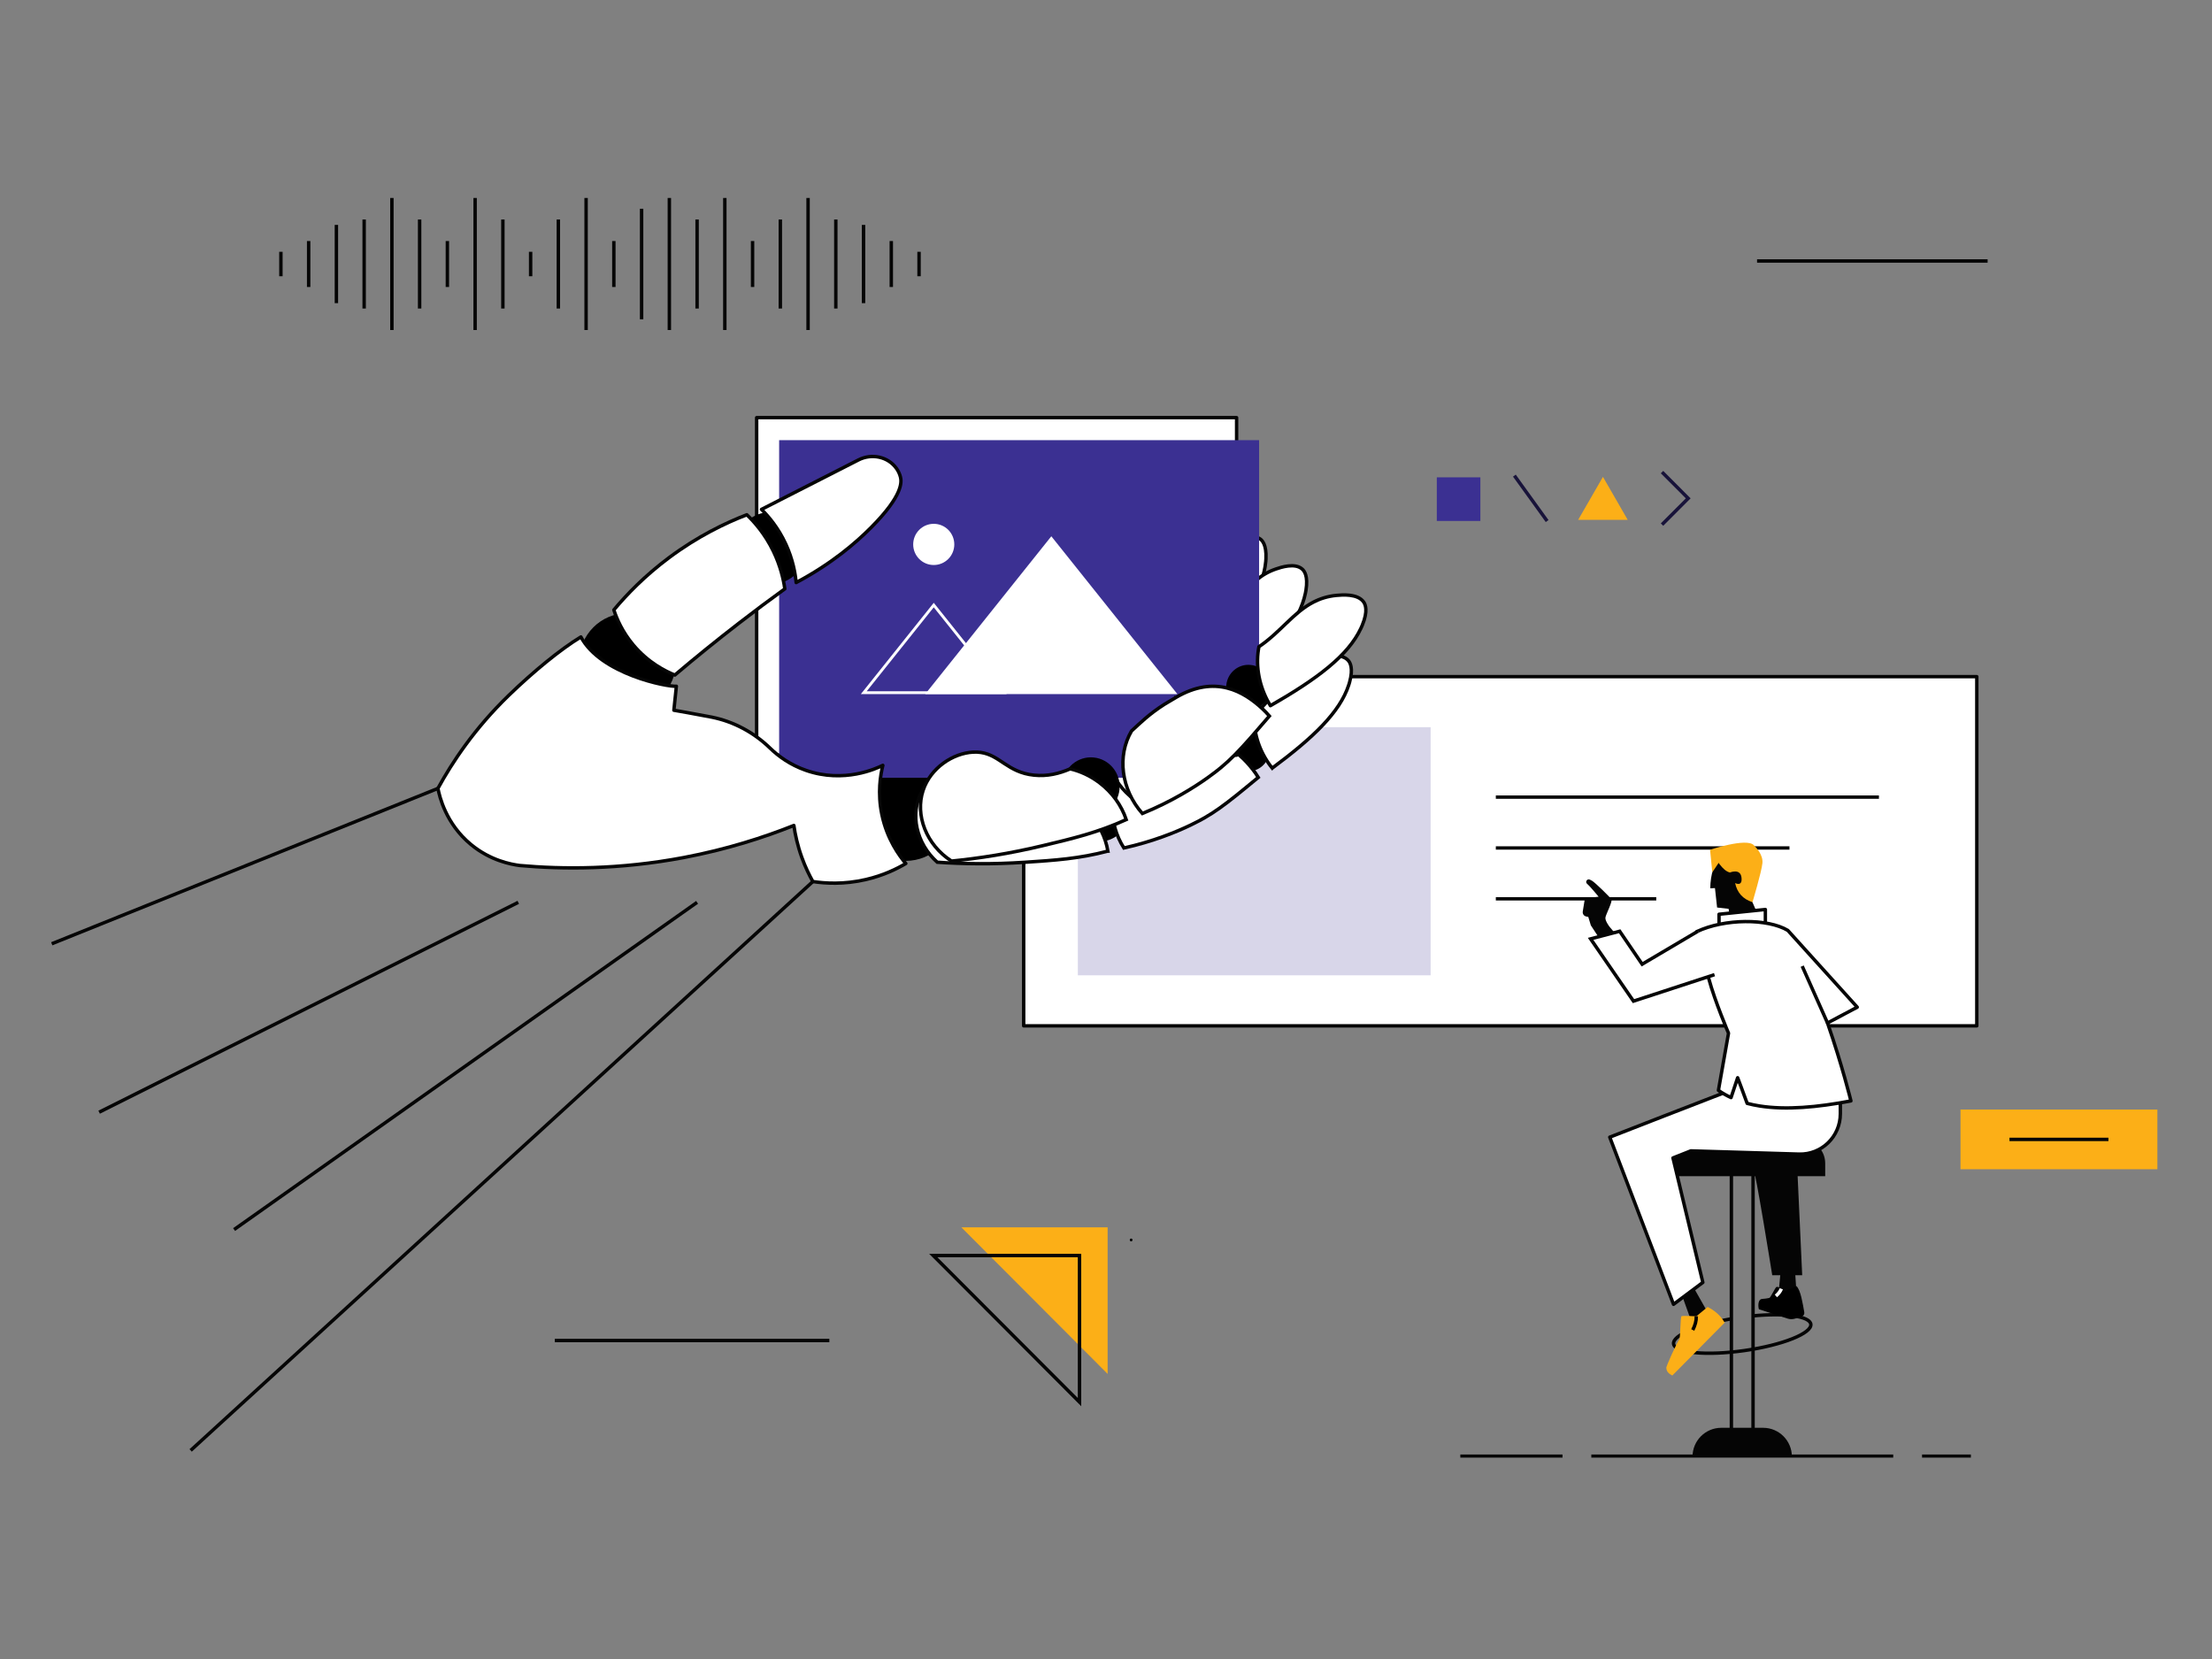
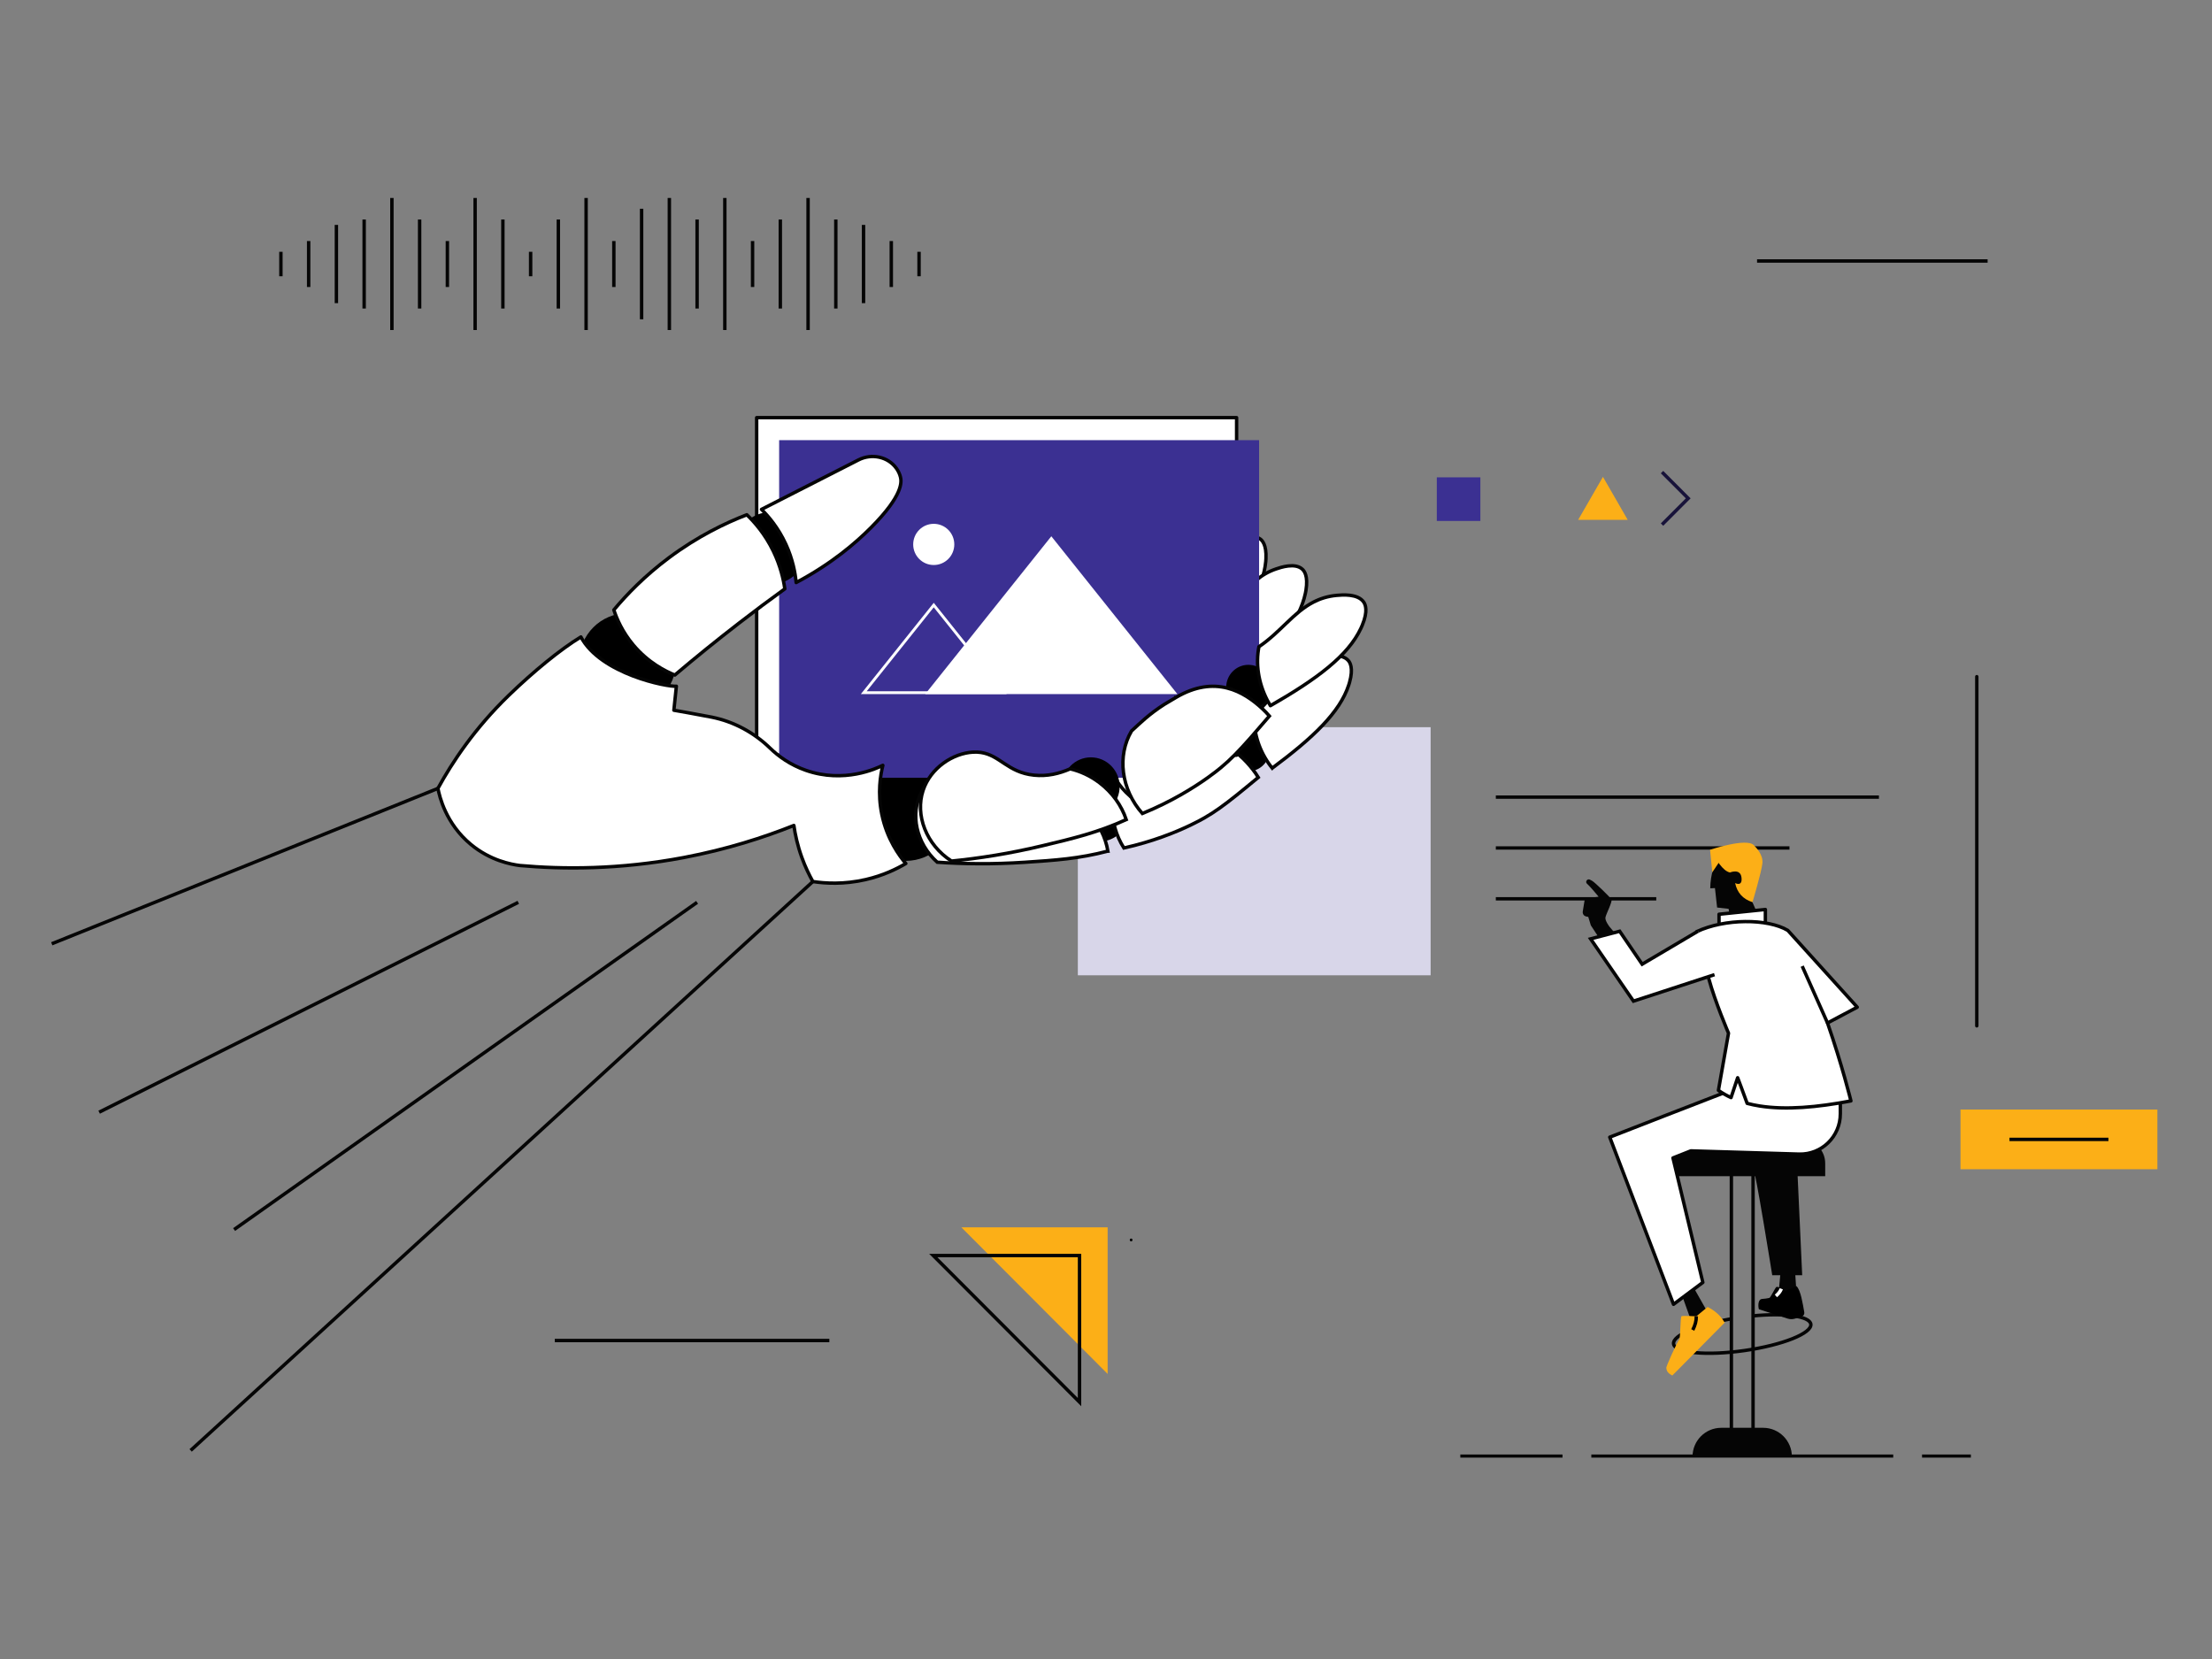
<svg xmlns="http://www.w3.org/2000/svg" width="648" height="486" viewBox="0 0 648 486" fill="none">
  <rect x="0" y="0" width="648" height="486" fill="#808080" stroke="none" />
  <g clip-path="url(#clip0_2629_12847)">
    <path d="M554.62 426.587H466.17" stroke="#050505" stroke-miterlimit="10" />
    <path d="M577.368 426.587H563.054" stroke="#050505" stroke-miterlimit="10" />
    <path d="M457.736 426.587H427.797" stroke="#050505" stroke-miterlimit="10" />
-     <path d="M579.098 198.224H299.886V300.517H579.098V198.224Z" fill="white" stroke="#050505" stroke-linejoin="round" />
+     <path d="M579.098 198.224V300.517H579.098V198.224Z" fill="white" stroke="#050505" stroke-linejoin="round" />
    <path d="M438.199 233.513H550.427" stroke="#050505" stroke-linejoin="round" />
    <path d="M438.199 248.409H524.219" stroke="#050505" stroke-linejoin="round" />
    <path d="M438.199 263.305H485.196" stroke="#050505" stroke-linejoin="round" />
    <path d="M513.553 342.004H507.203V422.18H513.553V342.004Z" stroke="#050505" stroke-miterlimit="10" />
    <path d="M525.677 369.618L526.427 381.032L520.752 382.674L523.956 383.334C523.956 383.334 526.097 378.077 521.295 381.898C520.216 382.757 517.927 382.872 518.8 381.824L521.155 377.516L521.855 369.99L525.669 369.626L525.677 369.618Z" fill="#050505" />
    <path d="M513.545 342.004C514.196 342.425 519.171 373.579 519.171 373.579H527.951L526.419 340.329" fill="#050505" />
    <path d="M495.12 333.784H527.703C531.558 333.784 534.688 336.92 534.688 340.783V344.571H488.136V340.783C488.136 336.92 491.266 333.784 495.12 333.784Z" fill="#050505" />
    <path d="M504.238 418.269H516.51C521.156 418.269 524.928 422.048 524.928 426.703H495.821C495.821 422.048 499.593 418.269 504.238 418.269Z" fill="#050505" />
    <path d="M496.356 377.549L501.99 387.502L494.074 397.958C494.074 397.958 494.05 397.942 494.033 397.925C493.028 396.984 492.971 395.606 493.366 394.228L495.392 386.875L492.831 379.728L496.356 377.549Z" fill="#050505" />
    <path d="M504.526 320.332C503.752 320.588 471.573 333.132 471.573 333.132L490.253 382.096L498.843 375.684L490.096 339.215L495.318 337.143L527.02 338.092C533.642 338.282 539.119 332.951 539.119 326.307V322.206L509.666 313.615L504.535 320.332H504.526Z" fill="white" stroke="#050505" stroke-linejoin="round" />
    <path d="M511.692 249.036C505.276 247.155 501.158 251.991 501.01 260.227L502.393 260.169L503.019 265.856L506.396 266.243L507.335 272.185C510.325 273.621 513.315 272.788 516.296 270.956L511.824 260.772C511.824 260.772 509.691 261.102 510.218 260.169C510.992 260.029 511.115 258.775 510.934 256.984C510.753 255.193 509.962 253.889 509.872 254.343C509.369 253.311 506.94 249.977 508.818 249.663C510.695 249.35 511.7 249.028 511.7 249.028L511.692 249.036Z" fill="#050505" />
    <path d="M503.587 270.469V267.828L517.161 266.433V271.203" fill="white" />
    <path d="M503.587 270.469V267.828L517.161 266.433V271.203" stroke="#050505" stroke-linejoin="round" />
    <path d="M506.775 255.597C504.617 255.11 502.813 251.867 500.96 248.937C500.96 248.937 511.544 245.397 513.743 247.559C514.369 248.17 516.535 250.348 516.296 252.849C516.065 255.35 513.389 264.287 513.389 264.287C510.555 263.388 508.892 261.49 508.299 258.692C508.299 258.692 510.489 259.889 510.168 257.083C509.847 254.277 506.758 255.605 506.758 255.605L506.775 255.597Z" fill="#FCAF17" />
    <path d="M535.363 299.676C539.679 312.096 542.224 322.511 542.224 322.511C532.291 324.401 523.149 325.21 515.481 323.997C514.221 323.798 513.002 323.543 511.824 323.229C510.662 319.994 509.04 315.719 509.04 315.719L507.104 321.537C505.795 320.935 504.559 320.233 503.406 319.416L506.363 302.671C506.363 302.671 502.434 293.511 500.589 286.719C498.744 279.91 495.697 276.667 497.064 272.92C505.235 269.058 517.861 269.041 523.733 272.557L544.077 295.054L535.363 299.676Z" fill="white" stroke="#050505" stroke-linejoin="round" />
    <path d="M476.712 287.404L466.03 271.08L465.28 268.604L464.687 268.488C464.003 268.356 463.559 267.704 463.666 267.019L464.284 263.231L468.319 262.695C468.319 262.695 465.618 259.443 465.017 258.981C464.975 258.948 464.926 258.907 464.885 258.865C464.308 258.296 464.992 257.339 465.725 257.677C465.947 257.776 466.161 257.892 466.359 257.999C467.397 258.61 471.655 262.852 472.067 263.429C472.479 264.007 470.453 267.836 470.304 268.785C470.156 269.734 471.482 271.451 471.482 271.451L475.765 276.551L476.704 287.404H476.712Z" fill="#050505" />
    <path d="M513.323 385.505C522.753 384.572 530.133 385.53 530.479 387.906C530.858 390.58 522.169 394.047 511.066 395.639C499.963 397.232 490.648 396.357 490.269 393.683C489.923 391.241 497.147 388.138 506.874 386.396" stroke="#050505" stroke-miterlimit="10" />
    <path d="M502.261 285.522L478.524 293.28L465.964 275.041L474.48 272.804L481.061 282.46L497.435 272.78" fill="white" />
    <path d="M502.261 285.522L478.524 293.28L465.964 275.041L474.48 272.804L481.061 282.46L497.435 272.78" stroke="#050505" stroke-miterlimit="10" />
    <path d="M632 325.036H574.321V342.532H632V325.036Z" fill="#FCAF17" />
    <path d="M588.669 333.784H617.661" stroke="#050505" stroke-miterlimit="10" />
    <path d="M82.291 73.763V80.926" stroke="#050505" stroke-miterlimit="10" />
    <path d="M90.42 70.61V84.079" stroke="#050505" stroke-miterlimit="10" />
    <path d="M98.549 65.881V88.808" stroke="#050505" stroke-miterlimit="10" />
    <path d="M114.808 58V96.689" stroke="#050505" stroke-miterlimit="10" />
    <path d="M131.058 70.61V84.079" stroke="#050505" stroke-miterlimit="10" />
    <path d="M147.317 64.305V90.384" stroke="#050505" stroke-miterlimit="10" />
    <path d="M106.678 64.305V90.384" stroke="#050505" stroke-miterlimit="10" />
    <path d="M122.929 64.305V90.384" stroke="#050505" stroke-miterlimit="10" />
    <path d="M139.187 58V96.689" stroke="#050505" stroke-miterlimit="10" />
    <path d="M269.231 73.763V80.926" stroke="#050505" stroke-miterlimit="10" />
    <path d="M155.446 73.763V80.926" stroke="#050505" stroke-miterlimit="10" />
    <path d="M261.102 70.61V84.079" stroke="#050505" stroke-miterlimit="10" />
    <path d="M252.972 65.881V88.808" stroke="#050505" stroke-miterlimit="10" />
    <path d="M236.722 58V96.689" stroke="#050505" stroke-miterlimit="10" />
    <path d="M220.463 70.61V84.079" stroke="#050505" stroke-miterlimit="10" />
    <path d="M179.825 70.61V84.079" stroke="#050505" stroke-miterlimit="10" />
    <path d="M204.213 64.305V90.384" stroke="#050505" stroke-miterlimit="10" />
    <path d="M244.851 64.305V90.384" stroke="#050505" stroke-miterlimit="10" />
    <path d="M163.567 64.305V90.384" stroke="#050505" stroke-miterlimit="10" />
    <path d="M228.593 64.305V90.384" stroke="#050505" stroke-miterlimit="10" />
    <path d="M196.084 58V96.689" stroke="#050505" stroke-miterlimit="10" />
    <path d="M212.334 58V96.689" stroke="#050505" stroke-miterlimit="10" />
    <path d="M171.696 58V96.689" stroke="#050505" stroke-miterlimit="10" />
    <path d="M187.955 61.153V93.537" stroke="#050505" stroke-miterlimit="10" />
    <path d="M419.099 213.029H315.75V285.712H419.099V213.029Z" fill="#D8D6E9" />
    <path d="M304.87 224.17C306.152 224.17 307.192 223.128 307.192 221.843C307.192 220.558 306.152 219.516 304.87 219.516C303.587 219.516 302.547 220.558 302.547 221.843C302.547 223.128 303.587 224.17 304.87 224.17Z" fill="#050505" />
    <path d="M312.76 224.17C314.043 224.17 315.083 223.128 315.083 221.843C315.083 220.558 314.043 219.516 312.76 219.516C311.477 219.516 310.437 220.558 310.437 221.843C310.437 223.128 311.477 224.17 312.76 224.17Z" fill="#050505" />
    <path d="M320.659 224.17C321.941 224.17 322.981 223.128 322.981 221.843C322.981 220.558 321.941 219.516 320.659 219.516C319.376 219.516 318.336 220.558 318.336 221.843C318.336 223.128 319.376 224.17 320.659 224.17Z" fill="#050505" />
    <path d="M265.368 252.189C273.206 252.189 279.559 245.822 279.559 237.969C279.559 230.116 273.206 223.75 265.368 223.75C257.53 223.75 251.177 230.116 251.177 237.969C251.177 245.822 257.53 252.189 265.368 252.189Z" fill="black" />
    <path d="M365.719 225.945C369.136 225.945 371.905 223.17 371.905 219.747C371.905 216.324 369.136 213.549 365.719 213.549C362.303 213.549 359.534 216.324 359.534 219.747C359.534 223.17 362.303 225.945 365.719 225.945Z" fill="black" />
    <path d="M372.696 225.02C372.317 224.558 371.954 224.071 371.608 223.568C368.495 219.045 367.144 213.929 367.482 209.274C372.901 204.603 375.809 198.735 381.039 195.195C382.785 194.015 384.787 193.09 387.224 192.554C388.641 192.24 393.048 191.275 394.983 193.503C395.453 194.048 396.54 195.649 395.345 199.899C395.271 200.188 395.181 200.468 395.082 200.749C392.487 208.647 384.729 216.091 372.704 225.012L372.696 225.02Z" fill="white" stroke="#050505" stroke-miterlimit="10" />
    <path d="M322.298 246.486C326.728 246.486 330.32 242.887 330.32 238.448C330.32 234.009 326.728 230.41 322.298 230.41C317.867 230.41 314.275 234.009 314.275 238.448C314.275 242.887 317.867 246.486 322.298 246.486Z" fill="black" />
    <path d="M343.695 218.393C343.695 218.393 343.695 218.393 343.712 218.393C355.622 213.896 362.713 219.937 366.996 225.408C367.589 226.159 368.124 226.943 368.61 227.736C366.148 229.766 364.089 231.474 362.26 232.935C358.554 235.898 355.844 237.87 352.887 239.562C351.594 240.305 347.27 242.715 340.656 245.1C337.386 246.28 333.548 247.46 329.241 248.417C324.48 240.915 324.851 231.565 329.998 225.466C332.79 223.675 335.517 221.719 340.302 219.706L343.687 218.41L343.695 218.393Z" fill="white" stroke="#050505" stroke-miterlimit="10" />
    <path d="M324.538 249.333C316.087 251.553 309.152 252.007 300.241 252.601C295.439 252.915 290.991 253.039 286.955 253.022C282.195 253.006 278.019 252.824 274.568 252.585C268.333 247.006 266.579 238.398 269.956 232.044C273.044 226.234 279.889 223.312 285.448 223.948C291.716 224.666 292.927 229.51 298.709 232.126C299.45 232.465 300.257 232.762 301.18 233.009C304.762 233.991 308.164 233.744 311.409 232.952C314.086 234.057 316.606 235.749 318.789 238.01C321.943 241.295 323.879 245.289 324.554 249.333H324.538Z" fill="white" stroke="#050505" stroke-miterlimit="10" />
    <path d="M362.26 122.347H221.658V221.232H362.26V122.347Z" fill="white" stroke="#050505" stroke-linejoin="round" />
    <path d="M183.845 208.053C191.682 208.053 198.036 201.686 198.036 193.833C198.036 185.98 191.682 179.614 183.845 179.614C176.007 179.614 169.654 185.98 169.654 193.833C169.654 201.686 176.007 208.053 183.845 208.053Z" fill="black" />
    <path d="M319.283 227.761C323.427 227.761 326.786 224.394 326.786 220.242C326.786 216.09 323.427 212.724 319.283 212.724C315.139 212.724 311.78 216.09 311.78 220.242C311.78 224.394 315.139 227.761 319.283 227.761Z" fill="black" />
    <path d="M330.311 195.104C330.311 195.104 330.311 195.104 330.32 195.096C338.902 186.835 347.221 189.41 352.92 192.529C353.703 192.958 354.452 193.429 355.16 193.932C353.793 196.59 352.648 198.81 351.611 200.749C349.519 204.669 347.904 207.368 345.985 209.901C345.145 211.015 342.312 214.68 337.51 219.177C335.138 221.397 332.272 223.832 328.919 226.242C322.067 221.546 318.945 213.376 321.128 206.229C322.874 203.662 324.497 200.972 327.873 197.464L330.311 195.104Z" fill="white" stroke="#050505" stroke-miterlimit="10" />
    <path d="M349.683 197.027C353.759 197.027 357.063 193.716 357.063 189.632C357.063 185.548 353.759 182.238 349.683 182.238C345.607 182.238 342.303 185.548 342.303 189.632C342.303 193.716 345.607 197.027 349.683 197.027Z" fill="black" />
    <path d="M355.556 191.357C355.111 191.019 354.683 190.647 354.263 190.268C350.466 186.81 348.151 182.436 347.468 178.128C351.413 172.714 352.813 166.756 356.832 162.415C358.175 160.97 359.798 159.699 361.906 158.693C363.133 158.107 366.947 156.291 369.179 157.9C369.722 158.296 371.048 159.526 370.859 163.644C370.851 163.925 370.826 164.197 370.801 164.478C370.118 172.227 364.624 180.653 355.564 191.349L355.556 191.357Z" fill="white" stroke="#050505" stroke-miterlimit="10" />
    <path d="M325.213 228.775C318.764 233.801 312.974 236.756 305.528 240.552C301.517 242.599 297.737 244.34 294.261 245.818C290.159 247.567 286.502 248.945 283.447 250.018C276.034 247.526 271.364 240.767 271.924 234.065C272.443 227.925 277.253 222.891 282.261 221.381C287.911 219.689 290.736 223.403 296.674 223.518C297.432 223.535 298.239 223.494 299.12 223.37C302.555 222.891 305.396 221.422 307.892 219.541C310.594 219.508 313.394 220.027 316.095 221.166C320.016 222.825 323.146 225.54 325.213 228.775Z" fill="white" stroke="#050505" stroke-miterlimit="10" />
    <path d="M355.762 201.764C359.128 201.764 361.857 199.03 361.857 195.657C361.857 192.284 359.128 189.55 355.762 189.55C352.396 189.55 349.667 192.284 349.667 195.657C349.667 199.03 352.396 201.764 355.762 201.764Z" fill="black" />
    <path d="M363.166 200.047C362.746 199.635 362.334 199.197 361.947 198.743C358.405 194.658 356.519 189.806 356.338 185.217C361.123 180.043 363.331 173.985 368.058 169.941C369.64 168.596 371.493 167.465 373.816 166.673C375.166 166.211 379.375 164.783 381.517 166.747C382.035 167.226 383.271 168.67 382.571 172.962C382.53 173.25 382.472 173.539 382.406 173.828C380.734 181.85 373.964 189.979 363.174 200.047H363.166Z" fill="white" stroke="#050505" stroke-miterlimit="10" />
    <path d="M321.696 233.686C326.059 233.686 329.595 230.142 329.595 225.771C329.595 221.4 326.059 217.857 321.696 217.857C317.334 217.857 313.798 221.4 313.798 225.771C313.798 230.142 317.334 233.686 321.696 233.686Z" fill="black" />
    <path d="M336.316 200.848C336.316 200.848 336.316 200.848 336.332 200.848C346.323 193.264 354.707 196.986 360.275 200.947C361.041 201.492 361.766 202.078 362.45 202.688C360.695 205.296 359.221 207.483 357.903 209.373C355.234 213.211 353.217 215.835 350.894 218.253C349.873 219.318 346.463 222.8 340.895 226.902C338.136 228.932 334.841 231.119 331.044 233.232C324.455 227.48 322.199 218.55 325.361 211.345C327.503 208.87 329.529 206.262 333.491 203.018L336.332 200.848H336.316Z" fill="white" />
    <path d="M336.332 200.848C336.316 200.848 336.316 200.848 336.316 200.848H336.332ZM336.332 200.848C346.323 193.264 354.707 196.986 360.275 200.947C361.041 201.492 361.766 202.078 362.45 202.688C360.695 205.296 359.221 207.483 357.903 209.373C355.234 213.211 353.217 215.835 350.894 218.253C349.873 219.318 346.463 222.8 340.895 226.902C338.136 228.932 334.841 231.119 331.044 233.232C324.455 227.48 322.199 218.55 325.361 211.345C327.503 208.87 329.529 206.262 333.491 203.018L336.332 200.848Z" stroke="#050505" stroke-miterlimit="10" />
    <path d="M357.063 215.984L349.675 227.835H228.247V128.949H368.849V211.205L357.063 215.984Z" fill="#3B3092" />
    <path d="M273.538 177.913L293.182 202.507H253.895L273.538 177.913ZM273.538 176.593L252.182 203.332H294.903L273.547 176.593H273.538Z" fill="white" />
    <path d="M307.983 157.1L271.043 203.332H344.914L307.983 157.1Z" fill="white" />
    <path d="M273.538 165.518C276.864 165.518 279.559 162.817 279.559 159.485C279.559 156.153 276.864 153.452 273.538 153.452C270.213 153.452 267.518 156.153 267.518 159.485C267.518 162.817 270.213 165.518 273.538 165.518Z" fill="white" />
    <path d="M225.834 171.138C231.661 171.138 236.384 166.405 236.384 160.566C236.384 154.727 231.661 149.994 225.834 149.994C220.007 149.994 215.283 154.727 215.283 160.566C215.283 166.405 220.007 171.138 225.834 171.138Z" fill="black" />
    <path d="M15.156 276.477L128.291 230.963L238.122 233.686V258.255L55.852 424.896" stroke="#050505" stroke-linejoin="round" />
    <path d="M258.631 224.212C257.931 227.009 257.025 232.25 258.334 238.588C259.833 245.834 263.457 250.72 265.36 252.965C262.675 254.557 258.721 256.489 253.648 257.66C247.141 259.171 241.598 258.775 238.122 258.246C237.035 256.299 235.89 253.947 234.902 251.207C233.625 247.683 232.942 244.464 232.563 241.815C223.75 245.331 212.927 248.822 200.342 251.207C181.349 254.805 164.769 254.665 152.308 253.551C149.697 253.22 143.66 252.098 137.96 247.386C130.597 241.303 128.752 233.323 128.291 230.954C132.425 223.395 138.982 213.425 149.088 203.662C156.253 196.738 164.226 190.185 170.173 186.587C175.979 197.497 195.59 201.302 198.143 201.03L197.41 208.061C197.41 208.061 204.633 209.315 208.389 210.066C208.43 210.075 208.471 210.083 208.513 210.091C214.953 211.387 220.851 214.572 225.57 219.145C228.066 221.563 231.508 224.071 236.071 225.664C247.298 229.593 256.852 225.078 258.622 224.195L258.631 224.212Z" fill="white" stroke="#050505" stroke-linejoin="round" />
    <path d="M179.825 178.673C183.631 174.117 188.91 168.662 195.936 163.413C204.419 157.075 212.557 153.188 218.783 150.795C220.974 152.899 224.087 156.39 226.542 161.457C228.634 165.782 229.515 169.727 229.911 172.508C225.504 175.693 221.032 179.028 216.51 182.527C209.896 187.635 203.628 192.719 197.69 197.753C194.989 196.656 189.931 194.18 185.533 188.947C182.288 185.085 180.657 181.206 179.825 178.673Z" fill="white" stroke="#050505" stroke-linejoin="round" />
    <path d="M223.074 149.227C232.554 144.39 242.034 139.563 251.506 134.726C255.336 132.77 260.154 133.736 262.634 137.26C263.152 137.995 263.556 138.82 263.787 139.744C264.124 141.114 264.627 145.034 255.196 154.517C250.757 158.981 243.674 165.122 233.23 170.659C232.975 167.944 232.266 163.892 230.207 159.411C227.975 154.558 225.084 151.216 223.083 149.235L223.074 149.227Z" fill="white" stroke="#050505" stroke-linejoin="round" />
    <path d="M365.711 207.929C369.3 207.929 372.21 204.98 372.21 201.343C372.21 197.706 369.3 194.757 365.711 194.757C362.122 194.757 359.213 197.706 359.213 201.343C359.213 204.98 362.122 207.929 365.711 207.929Z" fill="black" />
    <path d="M372.16 206.732C371.831 206.196 371.518 205.643 371.221 205.065C368.569 199.891 367.836 194.32 368.8 189.459C375.059 185.242 378.856 179.44 384.77 176.387C386.747 175.371 388.946 174.653 391.557 174.414C393.072 174.274 397.792 173.828 399.521 176.428C399.941 177.063 400.856 178.887 399.052 183.212C398.937 183.501 398.805 183.789 398.665 184.078C394.925 192.067 385.866 198.892 372.16 206.732Z" fill="white" />
    <path d="M372.16 206.732L371.734 206.994C371.876 207.224 372.174 207.3 372.409 207.166L372.16 206.732ZM371.221 205.065L370.776 205.293L370.776 205.293L371.221 205.065ZM368.8 189.459L368.52 189.044L368.349 189.16L368.309 189.362L368.8 189.459ZM384.77 176.387L384.542 175.942L384.541 175.942L384.77 176.387ZM391.557 174.414L391.602 174.912L391.603 174.912L391.557 174.414ZM399.521 176.428L399.938 176.152L399.938 176.151L399.521 176.428ZM399.052 183.212L398.59 183.019L398.588 183.026L399.052 183.212ZM398.665 184.078L398.215 183.86L398.212 183.866L398.665 184.078ZM372.586 206.471C372.263 205.944 371.957 205.403 371.666 204.837L370.776 205.293C371.079 205.883 371.398 206.447 371.734 206.994L372.586 206.471ZM371.666 204.837C369.063 199.757 368.35 194.301 369.29 189.556L368.309 189.362C367.323 194.339 368.076 200.024 370.776 205.293L371.666 204.837ZM369.079 189.874C372.252 187.736 374.8 185.197 377.26 182.848C379.732 180.488 382.114 178.321 384.999 176.831L384.541 175.942C381.513 177.506 379.039 179.767 376.569 182.125C374.087 184.495 371.607 186.965 368.52 189.044L369.079 189.874ZM384.998 176.831C386.923 175.843 389.061 175.145 391.602 174.912L391.511 173.916C388.831 174.162 386.57 174.9 384.542 175.942L384.998 176.831ZM391.603 174.912C392.362 174.842 393.872 174.701 395.397 174.89C396.944 175.081 398.365 175.593 399.105 176.705L399.938 176.151C398.948 174.663 397.145 174.098 395.52 173.897C393.875 173.694 392.267 173.846 391.511 173.916L391.603 174.912ZM399.104 176.704C399.274 176.961 399.571 177.491 399.621 178.462C399.672 179.444 399.472 180.906 398.59 183.019L399.513 183.404C400.436 181.193 400.68 179.58 400.62 178.411C400.559 177.23 400.188 176.53 399.938 176.152L399.104 176.704ZM398.588 183.026C398.478 183.3 398.352 183.578 398.215 183.86L399.115 184.296C399.258 184.001 399.395 183.701 399.516 183.397L398.588 183.026ZM398.212 183.866C394.548 191.695 385.626 198.453 371.912 206.298L372.409 207.166C386.105 199.331 395.303 192.439 399.118 184.29L398.212 183.866Z" fill="#050505" />
    <path d="M319.571 238.943C324.225 238.943 327.997 235.119 327.997 230.401C327.997 225.684 324.225 221.86 319.571 221.86C314.918 221.86 311.146 225.684 311.146 230.401C311.146 235.119 314.918 238.943 319.571 238.943Z" fill="black" />
    <path d="M344.453 204.331C344.453 204.331 344.453 204.331 344.47 204.331C356.025 197.53 364.418 202.622 369.796 207.607C370.538 208.292 371.229 209.018 371.864 209.761C369.665 212.319 367.82 214.465 366.181 216.322C362.853 220.077 360.382 222.619 357.615 224.905C356.396 225.912 352.335 229.188 345.903 232.844C342.724 234.66 338.951 236.566 334.652 238.316C328.425 231.284 327.198 221.422 331.481 214.135C334.067 211.766 336.555 209.241 341.167 206.295L344.453 204.347V204.331Z" fill="white" stroke="#050505" stroke-miterlimit="10" />
    <path d="M329.933 240.098C321.565 243.895 314.465 245.595 305.331 247.773C300.414 248.945 295.826 249.845 291.65 250.538C286.717 251.355 282.36 251.892 278.744 252.246C271.323 247.493 268.028 238.778 270.425 231.532C272.624 224.905 279.213 220.646 285.069 220.333C291.683 219.986 293.775 224.855 300.216 226.588C301.04 226.811 301.929 226.985 302.926 227.084C306.805 227.48 310.281 226.63 313.509 225.235C316.466 225.928 319.374 227.257 322.018 229.246C325.856 232.134 328.541 235.98 329.933 240.098Z" fill="white" stroke="#050505" stroke-miterlimit="10" />
    <path d="M331.366 363.651C331.893 363.651 331.893 362.826 331.366 362.826C330.838 362.826 330.838 363.651 331.366 363.651Z" fill="black" />
    <path d="M469.58 139.695L462.323 152.28H476.828L469.58 139.695Z" fill="#FCAF17" />
    <path d="M433.669 139.835H420.911V152.618H433.669V139.835Z" fill="#3B3092" />
    <path d="M486.884 138.3L494.56 145.991L486.884 153.675" stroke="#18133A" stroke-miterlimit="10" />
-     <path d="M443.635 139.331L453.231 152.643" stroke="#18133A" stroke-miterlimit="10" />
    <path d="M204.213 264.337L68.577 360.193" stroke="#050505" stroke-miterlimit="10" />
    <path d="M151.83 264.337L29.043 325.812" stroke="#050505" stroke-miterlimit="10" />
    <path d="M500.26 382.872C502.443 383.978 504.131 385.488 505.235 387.469L489.899 402.959C489.026 402.473 488.218 401.936 488.153 400.772C487.84 400.706 491.439 392.866 491.925 392.454C492.312 392.132 492.197 385.777 492.608 385.579C493.02 385.381 496.924 385.612 496.924 385.612L500.26 382.872Z" fill="#FCAF17" />
    <path d="M496.924 385.612C496.957 386.957 496.578 388.286 495.886 389.615" stroke="black" stroke-miterlimit="10" />
    <path d="M527.786 385.703L525.834 386.289C525.117 386.503 524.343 386.495 523.635 386.264L515.258 383.541C514.929 382.294 515.127 380.627 516.123 380.528C517.12 380.429 517.589 380.405 518.314 380.231C518.718 380.141 520.068 377.079 520.431 377.004C520.579 376.98 520.876 376.963 521.386 377.244C522.144 377.665 522.992 378.209 522.992 378.209L526.262 376.757C527.539 377.937 528.14 382.113 528.56 384.424C528.659 384.977 528.329 385.521 527.794 385.686L527.786 385.703Z" fill="black" />
    <path d="M521.839 377.549C521.534 378.333 520.983 379.018 520.25 379.645" stroke="white" stroke-miterlimit="10" />
    <path d="M281.635 359.55H324.48V402.489" fill="#FCAF17" />
    <path d="M316.244 410.742V367.802H273.398L316.244 410.742Z" stroke="#050505" stroke-miterlimit="10" />
    <path d="M242.957 392.701H162.521" stroke="#050505" stroke-miterlimit="10" />
    <path d="M514.723 76.453H582.269" stroke="#050505" stroke-miterlimit="10" />
    <path d="M500.96 248.937L501.611 255.54L504.345 251.479L500.96 248.937Z" fill="#FCAF17" />
    <path d="M527.95 283.03L535.363 299.675" stroke="#050505" stroke-linejoin="round" />
  </g>
  <defs>
    <clipPath id="clip0_2629_12847">
      <rect width="617" height="369" fill="white" transform="translate(15 58)" />
    </clipPath>
  </defs>
</svg>